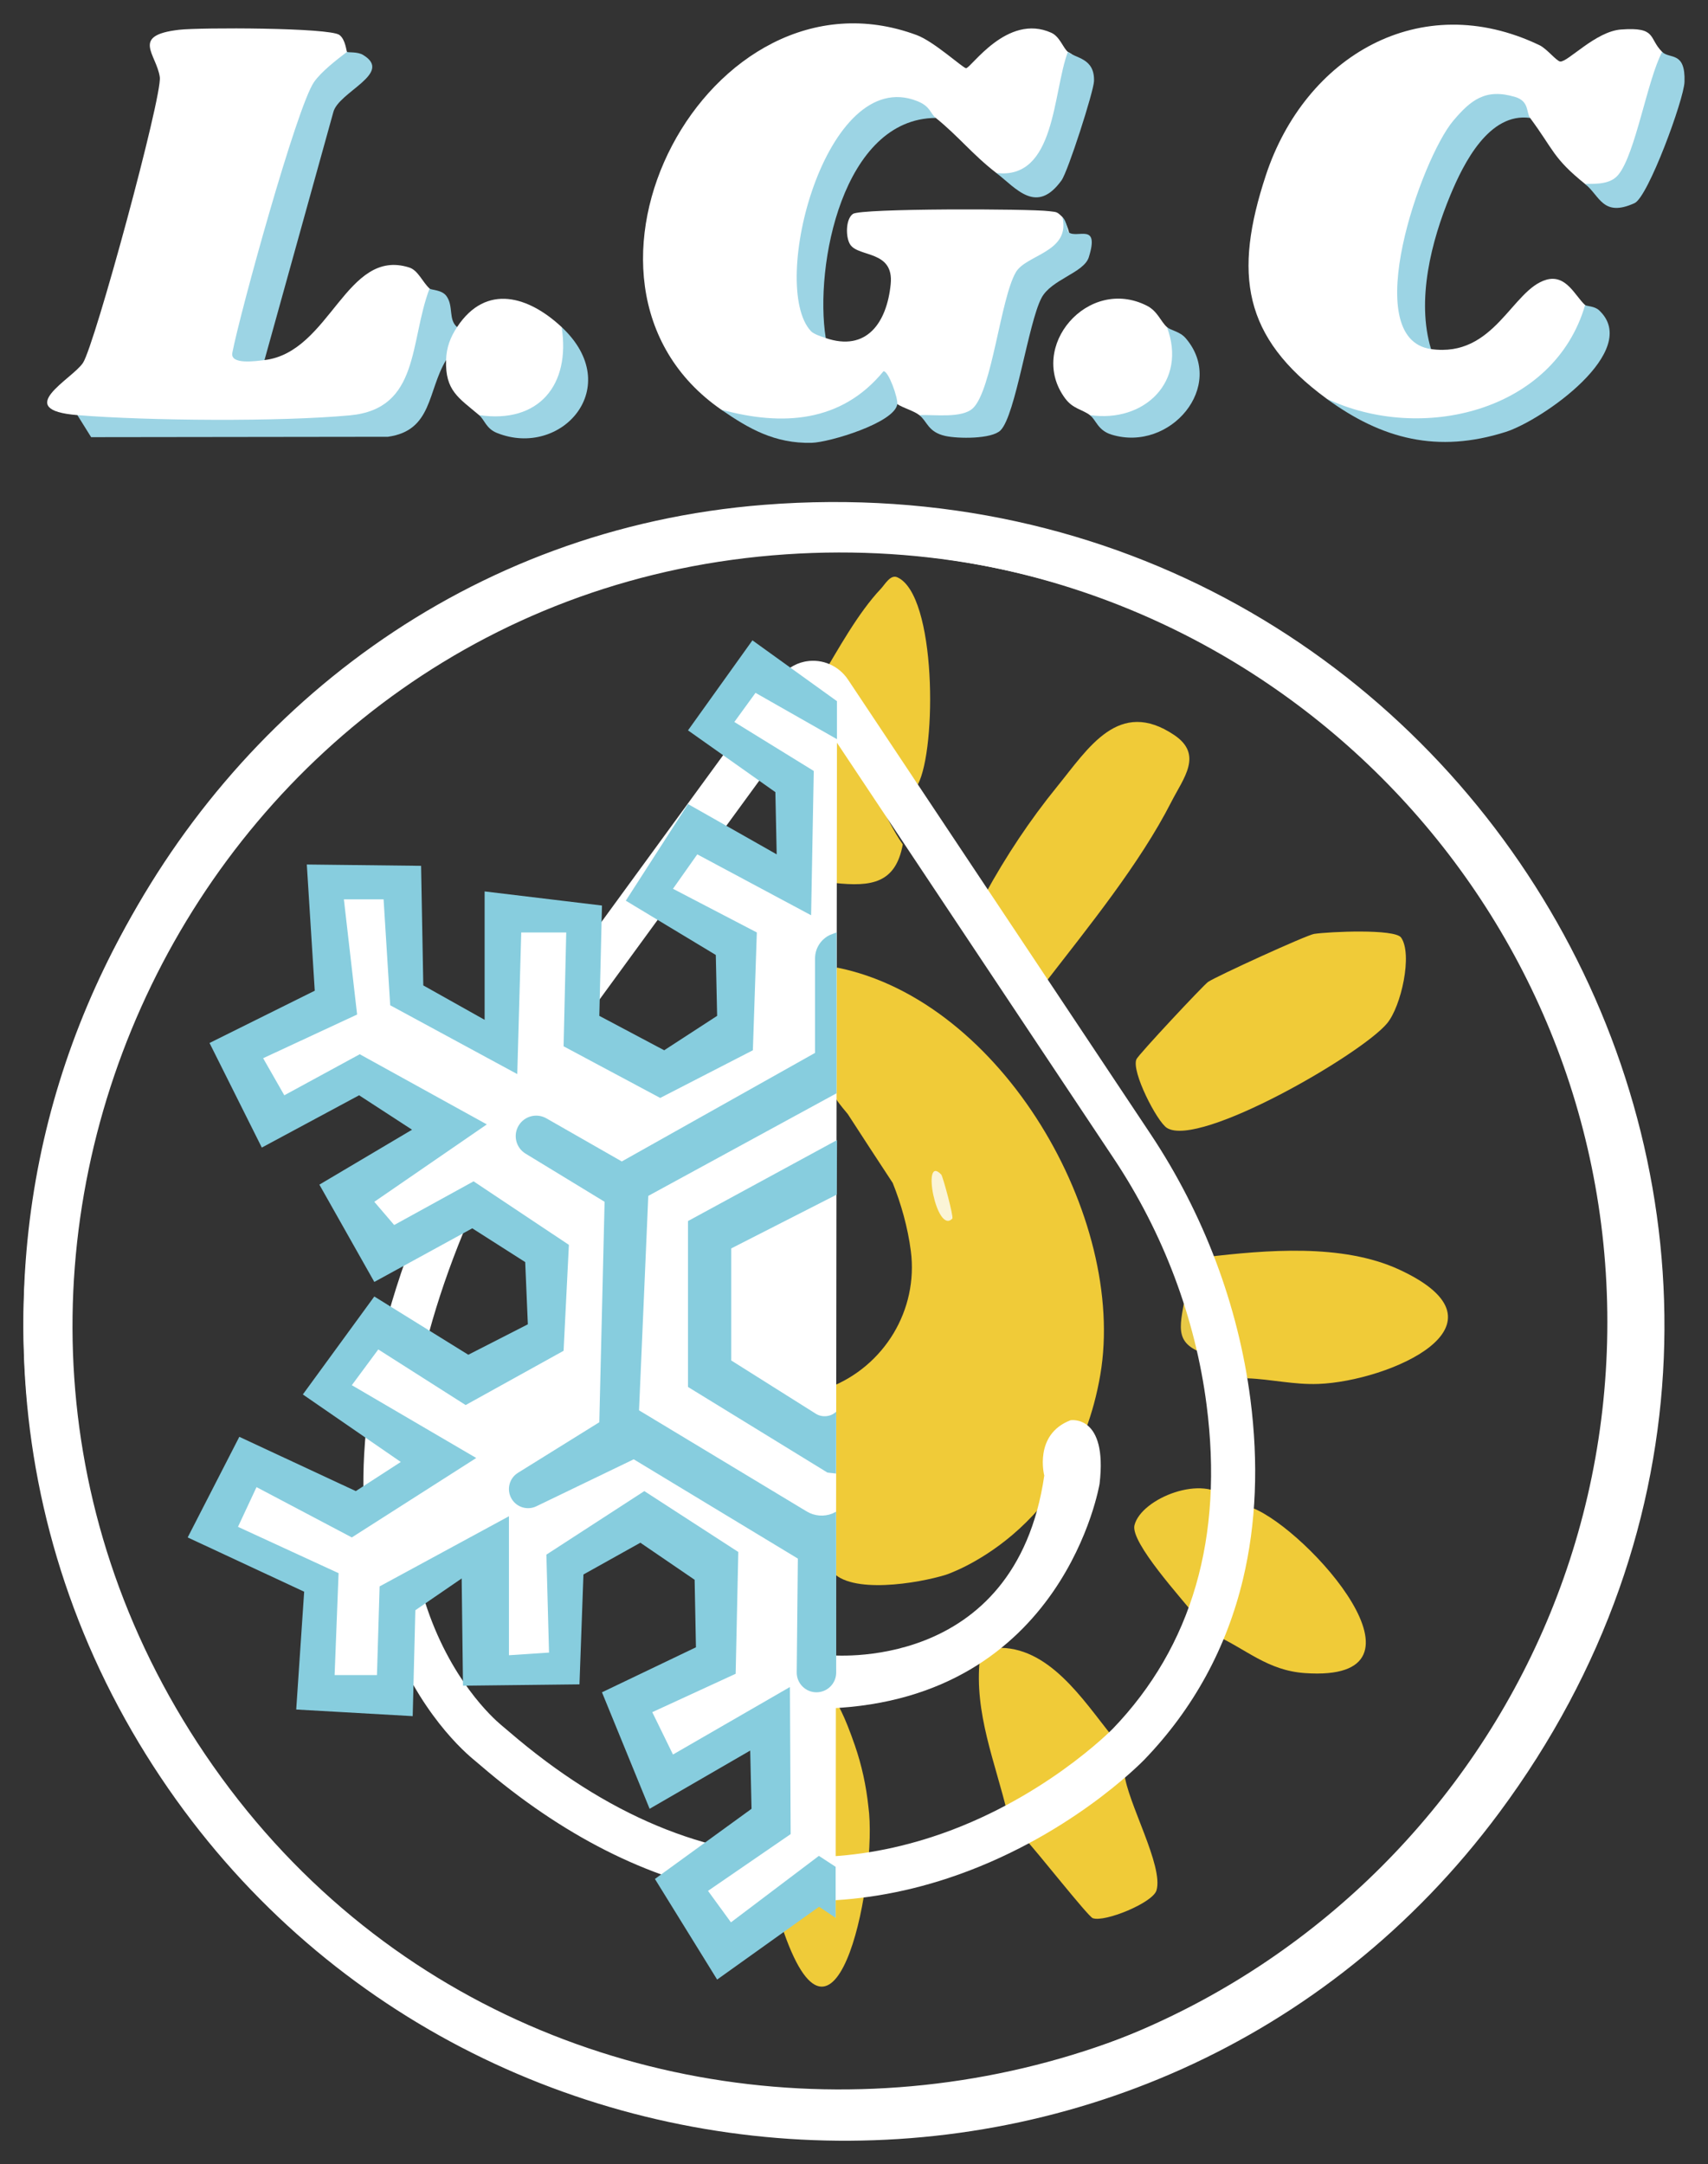
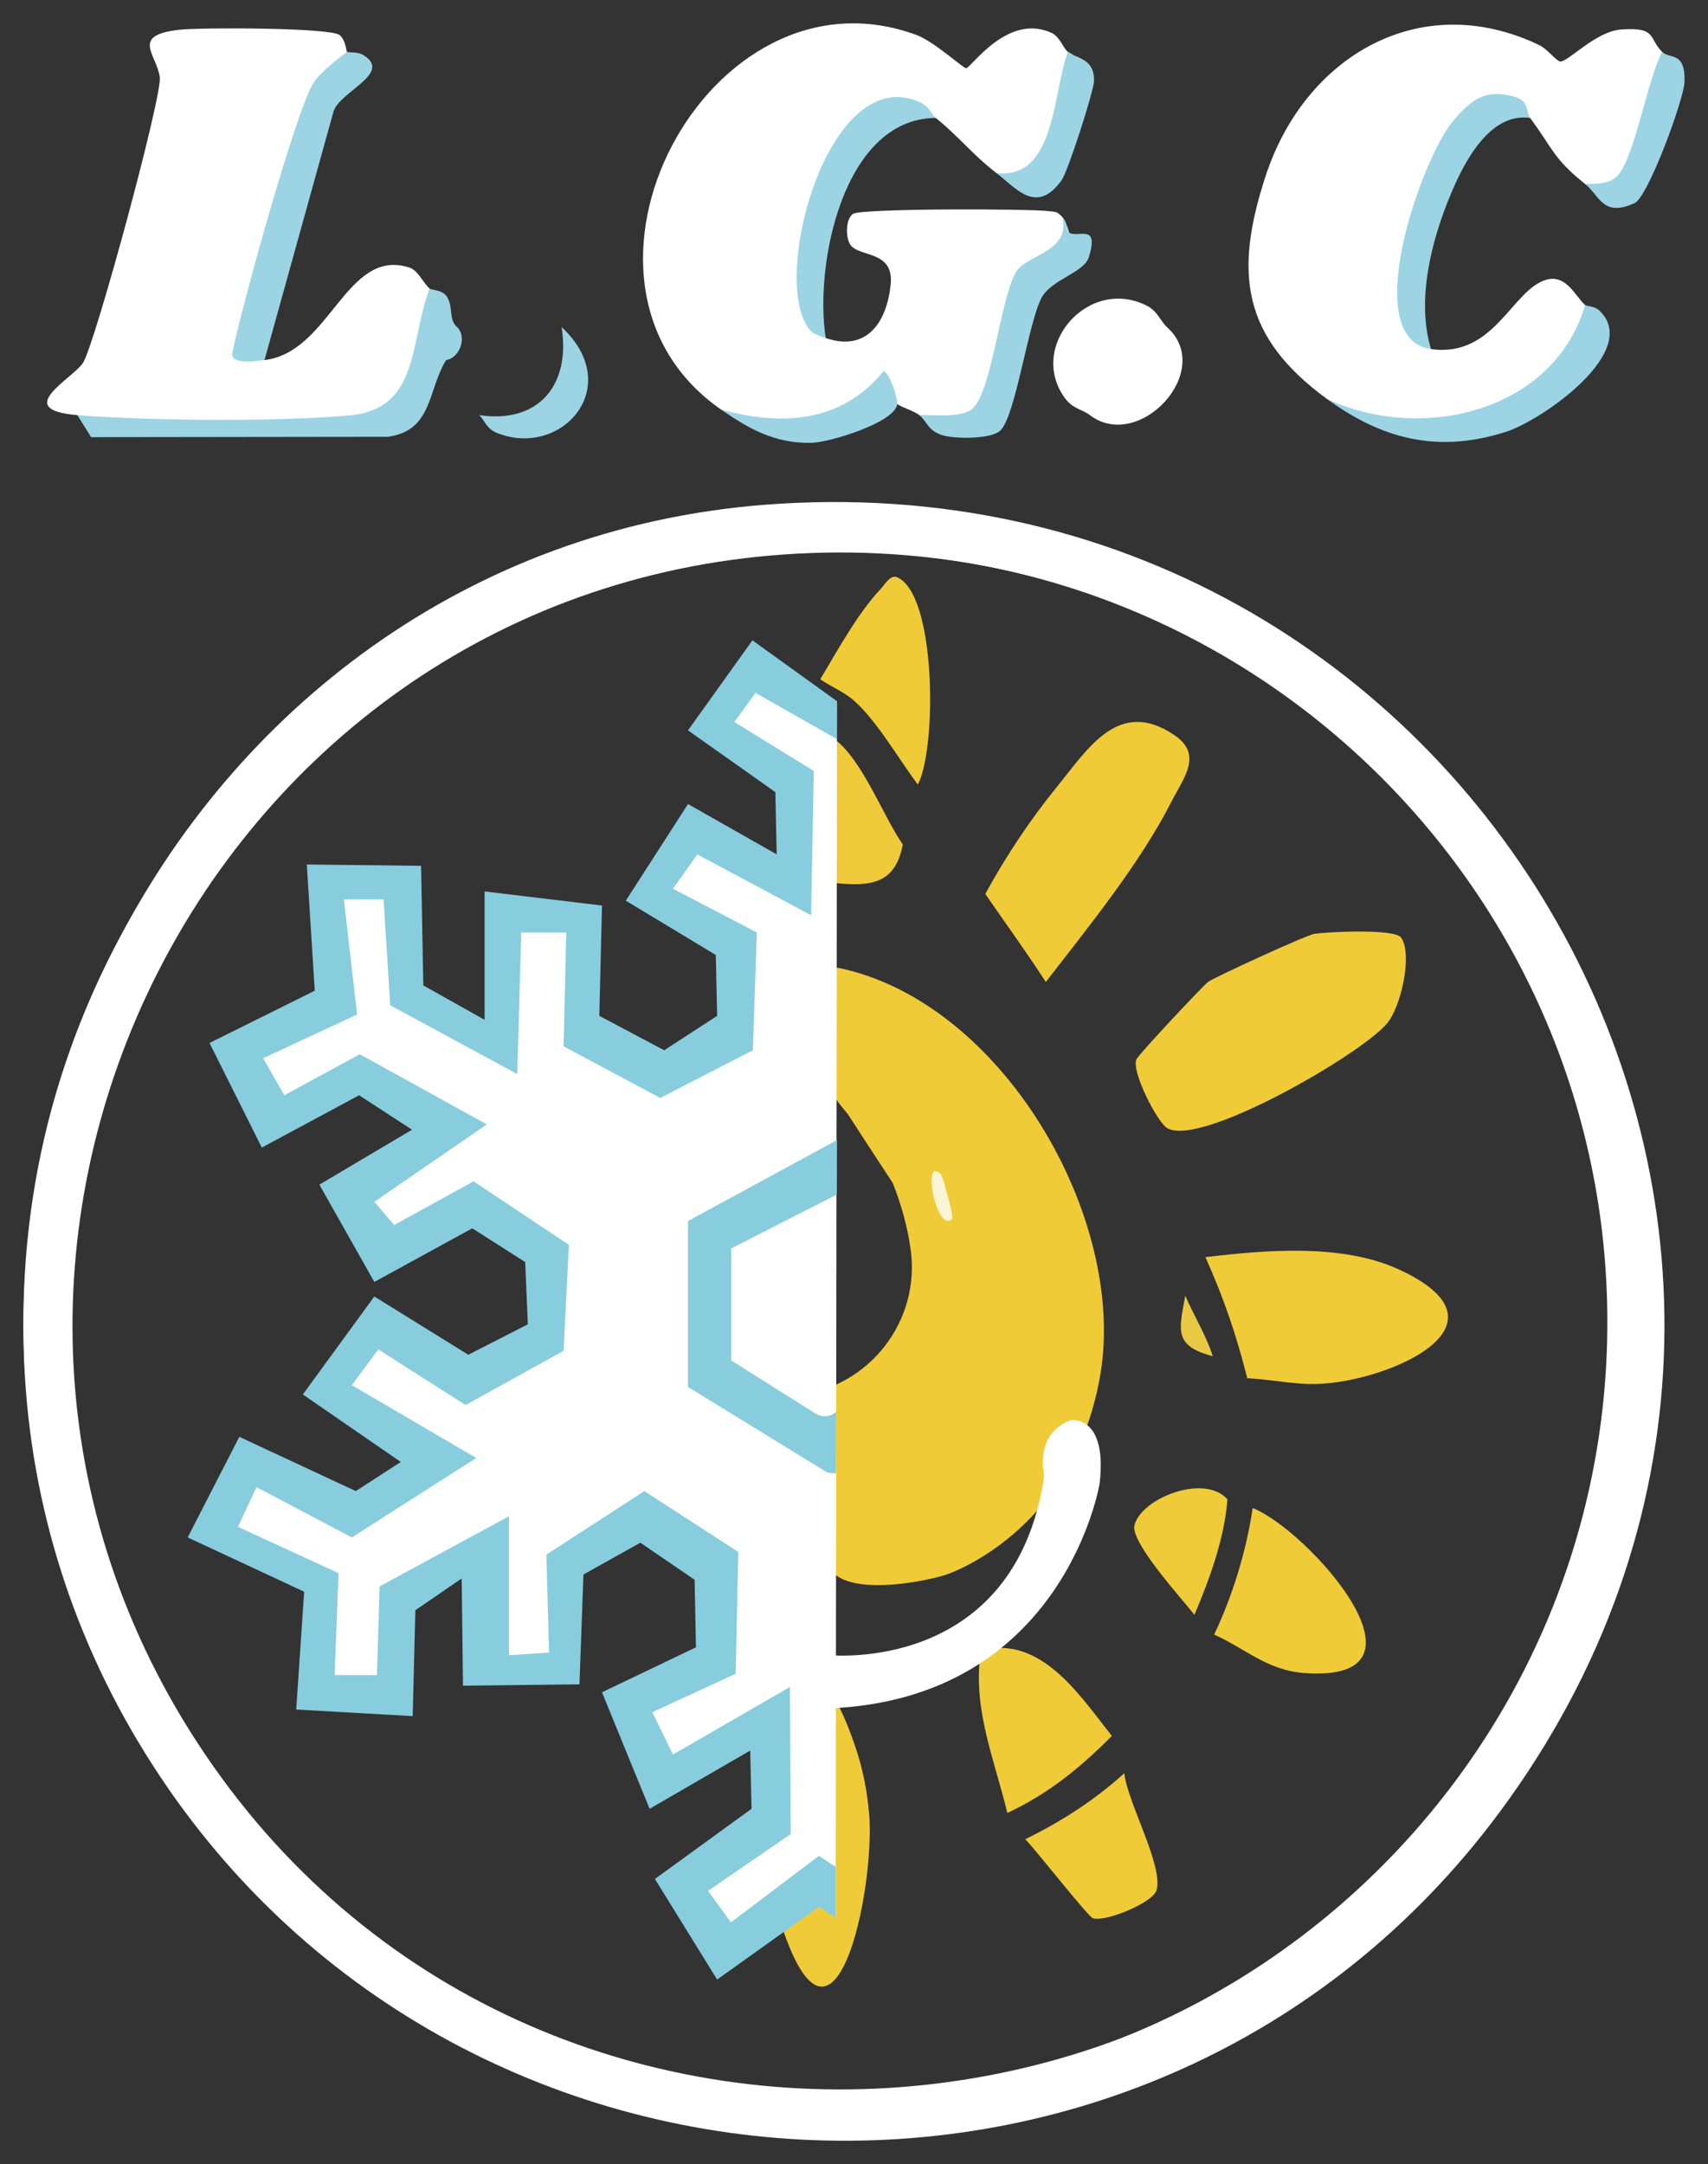
<svg xmlns="http://www.w3.org/2000/svg" id="Calque_1" data-name="Calque 1" width="1578.72" height="2000" viewBox="0 0 1578.72 2000">
  <rect x="0" y="0" width="1578.72" height="2000" fill="#333333" stroke="none" />
  <defs>
    <style>
      .cls-1 {
        fill: #fbf4d6;
      }

      .cls-2 {
        fill: #fff;
      }

      .cls-3 {
        fill: #efcb39;
      }

      .cls-4 {
        fill: #1f5ca3;
      }

      .cls-5 {
        fill: #87cdde;
      }

      .cls-6 {
        fill: #9cd4e4;
      }

      .cls-7 {
        fill: #f0cb38;
      }

      .cls-8 {
        fill: #efcb3b;
      }

      .cls-9 {
        fill: #9dd4e4;
      }

      .cls-10 {
        fill: #e8c946;
      }
    </style>
  </defs>
  <g>
    <path class="cls-3" d="M802.66,1669.69c8.78,63.31-28.66,256.59-78,116.5-6.72-19.07-8.93-35.81-9.98-52.45-2.22-35.18.77-70.58,8.16-104.59,7.01-32.28,15.77-66.95,22.76-68.45,16.31-3.48,25.88-1.82,44.69,52.73,6.17,17.91,10.33,36.86,12.37,56.26h0Z" />
    <path class="cls-2" d="M987.04,47.96c2.23,1.1,4.29,2.34,5.72,4.09,5.15,6.28-15.7,83.19-23,92.53-15.81,20.25-24.02,30.03-48.85,15.27-22.12-17.1-34.83-33.8-55.95-50.86-96.27-48.41-144.47,144.06-101.72,203.44,37.68,12.83,56.46-14.09,60.03-49.79,3.14-31.42-29.3-24.74-37.32-36.47-4.45-6.52-4.49-23.66,2.42-28.49,7.43-5.19,162.78-4.87,181.38-2.51,7.21.91,7.05.34,12.19,5.37,9.43,15.74,9.04,27.06-1.16,33.93l-33.31,22.58c-10.18,32.02-18.89,64.6-26.13,97.75-8.03,37.64-39.9,49.81-71.64,28.84-5.17-4.07-14.43-6.36-20.34-10.17-6.54,1.54-11.58-2.69-15.12-12.69-41.28,40.39-97.69,45.88-147.63,17.78-170.03-117.69-11.4-417.61,180.8-346.1,15.96,5.94,42.79,30.57,45.53,30.57,4.53,0,38.05-51.14,78.79-32.75,7.83,3.53,10.83,13.92,15.31,17.68Z" />
    <path class="cls-2" d="M1226.09,368.38c-77.35-56.77-86.03-115.25-56.12-206.16,36.17-109.92,142.46-173.38,252.99-120.45,6.83,3.27,15.8,14.82,19.21,15.1,6.98.57,32.7-27.84,56.08-29.59,33.5-2.5,25.28,7.93,38.08,20.67l6.15,10.87c-6.34,31.47-33.04,147.15-77.36,111.2-29.83-23.94-29.14-31.84-50.86-61.03-28.04-17.84-42.91-17.01-66.25,13.09-30.77,39.67-70,159.26-25.3,200.53,58.75,8.27,74.87-55.2,106.66-64.09,18.35-5.13,26.48,14.98,35.75,23.41,13.74,16.92-7.85,43.63-20.59,58.38-53.39,61.85-150.96,72.88-218.46,28.09Z" />
    <path class="cls-2" d="M320.76,47.96c.29,11.21-7.11,22.45-22.22,33.72-30.2,78.72-54.43,159.45-72.7,242.18,9.83-2.1,16.04.87,18.62,8.92,60.95-7.17,75.39-104.2,133.84-85.55,8.15,2.6,12.21,13.44,18.74,19.43l7.65,8.84c-5.54,37.38-19.09,100.12-58.46,113.79-39.05,13.56-184.73,8.71-232.36,5.78-17.48,2.68-31.59-1.13-42.33-11.43-60.75-4.9-4.99-33.05,5.14-48.26,10.76-16.14,73.5-246.86,71.02-264.15-3.06-21.31-27.31-38.51,17.84-43.71,19.4-2.24,139-2.07,148.19,4.78,5.74,4.28,6.35,15.14,7.04,15.66Z" />
    <path class="cls-6" d="M422.48,302.27c9.45,9.15,2.63,28.57-10.17,30.52-17.29,28.55-12.44,65.09-53.75,70.88l-274.32.35-12.71-20.37c65.35,5.27,187.23,6.22,251.96.2,64.74-6.03,54.87-68.06,73.55-117.18,1.69,1.55,11.33.94,15.68,7.03,6.63,9.29,1.54,21.61,9.75,28.58Z" />
    <path class="cls-2" d="M1078.59,302.27c44.96,40.13-25.72,116-71.21,81.38-7.05-5.38-15.6-5.7-22.79-15.37-35.43-47.59,21.15-113.43,75.54-85.71,9.84,5.01,12.67,14.49,18.45,19.7Z" />
-     <path class="cls-2" d="M519.12,302.27c33.56,47.38-27.5,115.61-76.29,81.38-19-16.08-31.41-22.55-30.52-50.86.37-11.64,3.89-21,10.17-30.52,27.07-40.99,66.52-28.11,96.64,0Z" />
    <path class="cls-6" d="M244.47,332.78c-7.77.91-31.9,4.6-29.72-6.74,7.22-37.49,59.52-227.07,75.46-250.15,6.59-9.54,20.98-20.71,30.55-27.94,1.03.77,9.63-.32,14.81,2.8,28.47,17.13-23.02,34.15-27.54,53.13l-63.56,228.89Z" />
    <path class="cls-6" d="M1414.27,108.99c-37.87-5.22-61.34,41.66-73.66,71.29-17.59,42.28-31.65,97.15-17.89,142.33-67.76-9.53-8.74-176.35,20.48-210.94,16.25-19.24,29.89-30.32,57.4-22.01,13.02,3.93,10.08,14.51,13.67,19.34Z" />
    <path class="cls-6" d="M981.95,200.54c4.57,4.47,4.44,13.21,5.99,14.3,8.1,5.71,28.54-9.38,18.46,22.87-4.53,14.5-34.65,20.4-43.74,37.63-12.23,23.19-23.83,108.3-37.84,122.37-8.18,8.22-39.59,7.79-51.13,5.18-16.02-3.62-16.48-13.35-23.97-19.24,13.61-.66,39.47,3.22,49.58-6.4,17.7-16.84,25.45-101.18,39.64-125.62,9.57-16.47,50.85-18.53,43.02-51.08Z" />
    <path class="cls-6" d="M1226.09,368.38c87.05,41.28,210.15,12.49,239.05-86.46,1.26,1.14,8.62.88,12.81,4.76,40.1,37.21-52.58,101.82-86.26,112.51-62.79,19.92-114.36,6.79-165.59-30.81Z" />
    <path class="cls-6" d="M864.97,108.99c-85.94.48-112.43,136.52-101.72,203.44-4.11-1.4-11.08-3.56-13.74-6.43-39.05-41.99,13.73-245.81,98.05-212.66,12.61,4.96,11.95,11.23,17.41,15.64Z" />
    <path class="cls-6" d="M1465.14,170.03c10.39-.2,23.37.52,30.82-8.67,15.8-19.49,26.61-87.42,40.38-113.39,6.93,6.9,21.67-1,20.66,27.76-.57,16.25-33.59,106.29-46.16,112-29.38,13.34-32.03-6.72-45.7-17.69Z" />
    <path class="cls-9" d="M920.92,159.85c54.91,6.69,52.04-74.54,66.12-111.89,7.1,5.97,24.91,5.58,24.16,27.09-.33,9.49-24.01,83.32-30.03,91.65-23.15,32.03-41.77,7.44-60.25-6.85Z" />
    <path class="cls-9" d="M829.37,373.47c-2.29,17.22-62.8,35.36-79.05,35.77-34.18.86-58.34-13.13-83.71-30.68,56.27,15.38,110.95,12.22,150.04-35.5,4.76-.06,13.45,24.85,12.72,30.42Z" />
-     <path class="cls-9" d="M1007.39,383.64c50.37,7.37,90.18-31.1,71.21-81.38,3.65,3.29,11.87,3.89,17.44,10.41,37.52,43.97-14.3,105.63-68.58,89.02-12.85-3.93-14.3-13.65-20.07-18.05Z" />
    <path class="cls-6" d="M442.83,383.64c55.23,8.21,84.71-28.01,76.29-81.38,59.27,55.33-.34,121.69-59.77,97.87-10.06-4.03-11.58-12.31-16.52-16.49Z" />
    <path class="cls-2" d="M706.28,466.54C157.57,509.68-155.54,1138.43,128.46,1610.96c276.36,459.83,936.94,495.89,1257.4,64.11,393.72-530.49-24.83-1260-679.58-1208.53ZM189.46,1621.17c-306.28-452.99-4.89-1072.34,537.14-1108.88,523.71-35.31,907.26,487.08,711.91,976.39-209.16,523.89-932.6,600.53-1249.05,132.49Z" />
-     <path class="cls-4" d="M931.09,1675.52c8.47-15.37,22.84-27.89,43.09-37.57,16.89-18.31,34.74-29.52,53.54-33.64" />
    <path class="cls-7" d="M1214.72,863.09c13.43-2.03,74.57-4.89,80.36,3.42,10.71,15.39.12,63.47-12.96,79.23-23.76,28.64-173.49,115.32-203.46,96.7-9.23-5.74-33.23-52.49-28.22-63.54,2.01-4.44,62.19-68.73,66.23-71.46,7.69-5.19,90.89-43.27,98.05-44.36Z" />
    <path class="cls-7" d="M966.66,907.55c-17.41-26.87-37.61-54.85-55.95-81.38,19.03-34.78,41.25-68.28,66.26-99.04,29-35.67,57.13-82.42,108.49-47.74,26.88,18.15,8.37,39.78-2.85,61.82-28.99,56.93-76.88,115.8-115.95,166.33Z" />
    <path class="cls-7" d="M1152.91,1273.8c-10.31-40.58-21.72-73.92-38.71-111.98,55.97-6.61,126.52-12.82,179.18,11.55,110.96,51.33-10.29,103.24-74.72,105.63-22.84.85-43.66-4.38-65.75-5.2Z" />
    <path class="cls-7" d="M1122.26,1510.66c17.01-35.81,29.89-77.77,35.6-116.98,51.48,20.5,177.05,161.45,48.43,152.57-35.02-2.42-54.24-22.19-84.03-35.59Z" />
    <path class="cls-7" d="M848.37,725.03c-18-23.72-42.36-66.59-64.77-81.99-8.16-5.61-17.22-9.68-25.43-15.26,16.09-26.85,34.69-61.12,56.11-83.75,3.68-3.89,8.74-13.37,15.13-10.5,36.15,16.21,36.6,158.07,18.97,191.51Z" />
    <path class="cls-7" d="M1039.22,1638.75c2.6,26.53,36.45,85.76,29.74,108.29-3.45,11.58-48.06,29.73-58.92,25.69-4.5-1.67-52.99-63.49-62.37-72.95,33.33-16.37,63.98-36,91.55-61.03Z" />
    <path class="cls-7" d="M1027.73,1604.31c-29.74,29.76-58.1,53.06-96.64,71.21-11.24-47.17-30.7-92.27-25.43-142.41-3.75-14.32,3.13-17.8,15.26-10.17,48.13-2.15,80.1,47.93,106.81,81.38Z" />
    <path class="cls-3" d="M1134.54,1385.61c-2.72,36.21-16.52,73.71-30.52,106.81-10.88-14.23-59.41-66.91-55.41-82.86,6.28-24.99,64.52-47.99,85.92-23.95Z" />
    <path class="cls-8" d="M834.46,780.36c-6.6,35.88-28.77,39.42-63.23,35.63.13-37.24-.1-95.61.02-132.84,25.64,18.23,46.41,73.95,63.2,97.22Z" />
    <path class="cls-10" d="M1120.98,1253.37c-36.86-9.71-30.92-24.5-25.43-55.95,7.83,18.32,18.84,35.59,25.43,55.95Z" />
    <path class="cls-7" d="M768.6,1451.73c17.22,22.01,79.96,11.6,105.51,3.7,0,0,117.74-37.61,142.9-184.81,24.77-144.9-90.56-345.77-243.36-376.41-13.92,41.18-18.84,71.99-4.67,113.11.92,5.93,8.17,14.55,14.62,22.26,13.58,20.99,27.43,42.22,41.55,63.68,7.65,19.07,13.92,40.91,16.75,62.94,7,54.39-24.51,106.43-75.65,126.21h0" />
    <path class="cls-1" d="M870.01,1085.52c1.44,1.52,11.65,39.12,10.22,40.65-14.53,15.5-28.96-60.49-10.22-40.65Z" />
    <path class="cls-2" d="M965.22,1363.69s-9.98-38.05,24.33-51.14c0,0,34.3-5.61,26.82,58.63,0,0-32.58,198.97-250.26,207.7v-49.27s172.3,18.09,199.12-165.91Z" />
-     <path class="cls-2" d="M748.14,1756.89c-22.94,0-45.84-2.03-68.63-6.09-80.89-14.42-160.14-54.59-235.54-119.4-2.35-2.02-4.79-4.06-6.95-5.87-13.07-10.93-57.68-52.82-83.12-132.78-14.43-45.38-20.25-95.48-17.29-148.93,3.58-64.57,20.06-134.58,48.99-208.09,28.54-72.5,66.84-141.91,113.85-206.32l221.03-302.82c5.68-7.78,13.88-13.13,23.09-15.08.54-.11,1.11-.22,1.7-.32,14.94-2.5,30.06,4.13,38.55,16.88l279.74,420.12c49.17,73.84,81.05,158.54,92.2,244.95,7.64,59.21,5.36,115.07-6.78,166.03-15.18,63.72-45.82,119.87-91.08,166.89-2.89,3-71.7,73.46-181.92,109.82-42.4,13.99-85.18,21-127.84,21ZM751.55,653.3l-219.12,300.19c-44.96,61.6-81.58,127.95-108.84,197.2-49.78,126.47-60.14,237.4-30.79,329.68,22.66,71.24,62.62,107.32,70.4,113.83,2.26,1.89,4.82,4.03,7.37,6.22,89.72,77.12,182.47,115.85,276.87,115.86,37.85,0,75.95-6.22,114.25-18.69,101.09-32.91,166.16-99.21,166.81-99.87,73.35-76.21,102.55-176.94,86.75-299.34-10.35-80.22-39.98-158.91-85.69-227.55l-278.01-417.53ZM749.83,650.72s0,.01.01.02v-.02Z" />
  </g>
  <g>
    <polygon class="cls-2" points="773.65 649.34 772.39 1772.43 753.34 1750.34 676.75 1793.23 643.05 1745.74 714.28 1673.74 714.28 1595.62 617.77 1637.74 582.54 1574.93 668.32 1533.57 662.2 1455.45 599.39 1404.13 523.56 1447.73 523.56 1540.47 446.96 1535.87 454.34 1428.64 371.13 1476.89 362.71 1566.08 301.43 1561.15 296.83 1460.04 204.15 1413.12 225.6 1355.11 333.6 1395.7 394.11 1356.64 304.49 1284.64 350.45 1235.62 433.44 1271.83 496.75 1238.68 507.47 1164.38 433.94 1107.31 369.6 1147.53 322.88 1107.31 398.39 1051.79 418.71 1040.3 319.05 994.34 251.64 1027.28 224.07 975.96 317.51 931.53 305.26 827.36 368.83 828.13 378.03 916.21 459.22 962.93 466.11 853.65 537.34 850.34 541.94 962.17 607.81 982.08 674.45 961.4 673.68 863 604.03 824.3 642.28 766.85 733.43 813.57 735.73 716.32 662.96 675.7 691.3 619.02 773.65 649.34" />
    <g>
-       <path class="cls-5" d="M773.24,861.76v148.62l-174.02,94.83-8.56,198.19,155,93.46c7.17,4.32,15.95,5.03,23.72,1.92l3.42-1.71.09,149.29c-.33,9.83-8.4,17.62-18.23,17.62h0c-10.14,0-18.34-8.28-18.24-18.42l1.04-105.14-151.7-91.76-90,43.41c-8,3.86-17.63,1.18-22.48-6.26h0c-5.41-8.3-2.94-19.43,5.47-24.66l75.19-46.74,4.89-203.74-73.06-44.51c-8.96-5.46-11.77-17.16-6.28-26.09h0c5.36-8.7,16.65-11.59,25.52-6.52l69.72,39.84,178.62-100.32v-87.31c0-9.41,5.51-17.95,14.08-21.83l5.78-2.19Z" />
      <path class="cls-5" d="M773.65,1053.62l-.2,50.38-97.55,49.75v103.58l78.22,49.25c5.78,3.64,13.9,2.84,18.78-1.94h0l-.15,57.17-7.96-.9-128.87-79.11v-153.33l137.72-74.84Z" />
      <polygon class="cls-5" points="773.61 683.14 773.61 648.02 695.47 591.79 635.93 674.99 716.68 732.08 717.9 789.58 635.93 743.09 578.43 832.4 661.62 882.56 662.85 938.83 613.91 970.64 553.96 938.83 556.41 836.88 447.94 823.83 447.94 942.5 391.25 910.7 389.21 800.18 283.59 798.96 290.93 915.59 193.67 963.91 242 1060.56 331.92 1012.24 380.85 1044.05 295.21 1094.82 345.98 1184.74 436.52 1135.19 485.45 1166.39 487.9 1223.89 432.85 1252.03 345.98 1198.2 279.92 1288.73 370.45 1351.12 328.86 1378.04 221.2 1327.88 173.48 1420.86 281.14 1471.02 273.8 1579.9 381.46 1586.02 383.91 1488.14 426.73 1458.78 427.95 1557.88 535.61 1556.65 539.28 1455.11 591.89 1425.75 642.05 1460 643.27 1522.4 556.41 1563.99 600.45 1671.65 693.43 1617.82 694.66 1671.65 605.35 1736.49 662.85 1829.47 757.05 1762.19 772.39 1772.43 772.39 1725.28 756.91 1715.15 675.62 1776.59 654.42 1747.5 730.81 1695.03 730.13 1559.1 622.04 1621.49 602.9 1582.35 679.97 1546.87 682.42 1434.31 595.56 1378.04 505.03 1436.76 507.47 1527.29 470.42 1529.74 470.42 1401.28 350.88 1466.12 348.43 1548.09 309.28 1548.09 312.95 1453.89 219.97 1411.07 237.1 1374.37 325.19 1420.86 440.19 1347.45 325.19 1280.16 349.65 1247.13 430.4 1298.52 520.93 1248.36 525.83 1150.48 437.74 1091.76 364.34 1132.13 345.98 1110.68 449.97 1039.15 332.53 974.31 262.79 1012.24 243.22 977.98 330.08 937.61 317.85 831.17 354.55 831.17 360.67 929.05 478.11 992.66 481.78 861.76 523.38 861.76 520.93 966.97 610.24 1014.69 695.88 970.64 699.55 861.76 622.04 821.39 644.5 789.58 749.71 845.86 752.16 712.5 678.75 667.24 698.33 640.32 773.61 683.14" />
    </g>
    <path class="cls-2" d="M773.65,1973.82c-101.51,0-199.99-19.88-292.71-59.1-89.55-37.87-169.96-92.09-239.02-161.14-69.05-69.05-123.27-149.47-161.15-239.02-39.22-92.72-59.1-191.2-59.1-292.71s19.88-199.99,59.1-292.71c37.87-89.55,92.09-169.96,161.15-239.02,69.05-69.05,149.47-123.27,239.02-161.15,92.72-39.22,191.2-59.1,292.71-59.1s199.99,19.88,292.71,59.1c89.55,37.88,169.96,92.09,239.02,161.15,69.05,69.05,123.27,149.47,161.15,239.02,39.22,92.72,59.1,191.2,59.1,292.71s-19.88,199.99-59.1,292.71c-37.87,89.55-92.09,169.96-161.15,239.02-69.05,69.05-149.47,123.27-239.02,161.14-92.72,39.22-191.2,59.1-292.71,59.1ZM773.65,509.81c-392.62,0-712.04,319.42-712.04,712.04s319.42,712.04,712.04,712.04,712.04-319.42,712.04-712.04-319.42-712.04-712.04-712.04Z" />
  </g>
</svg>